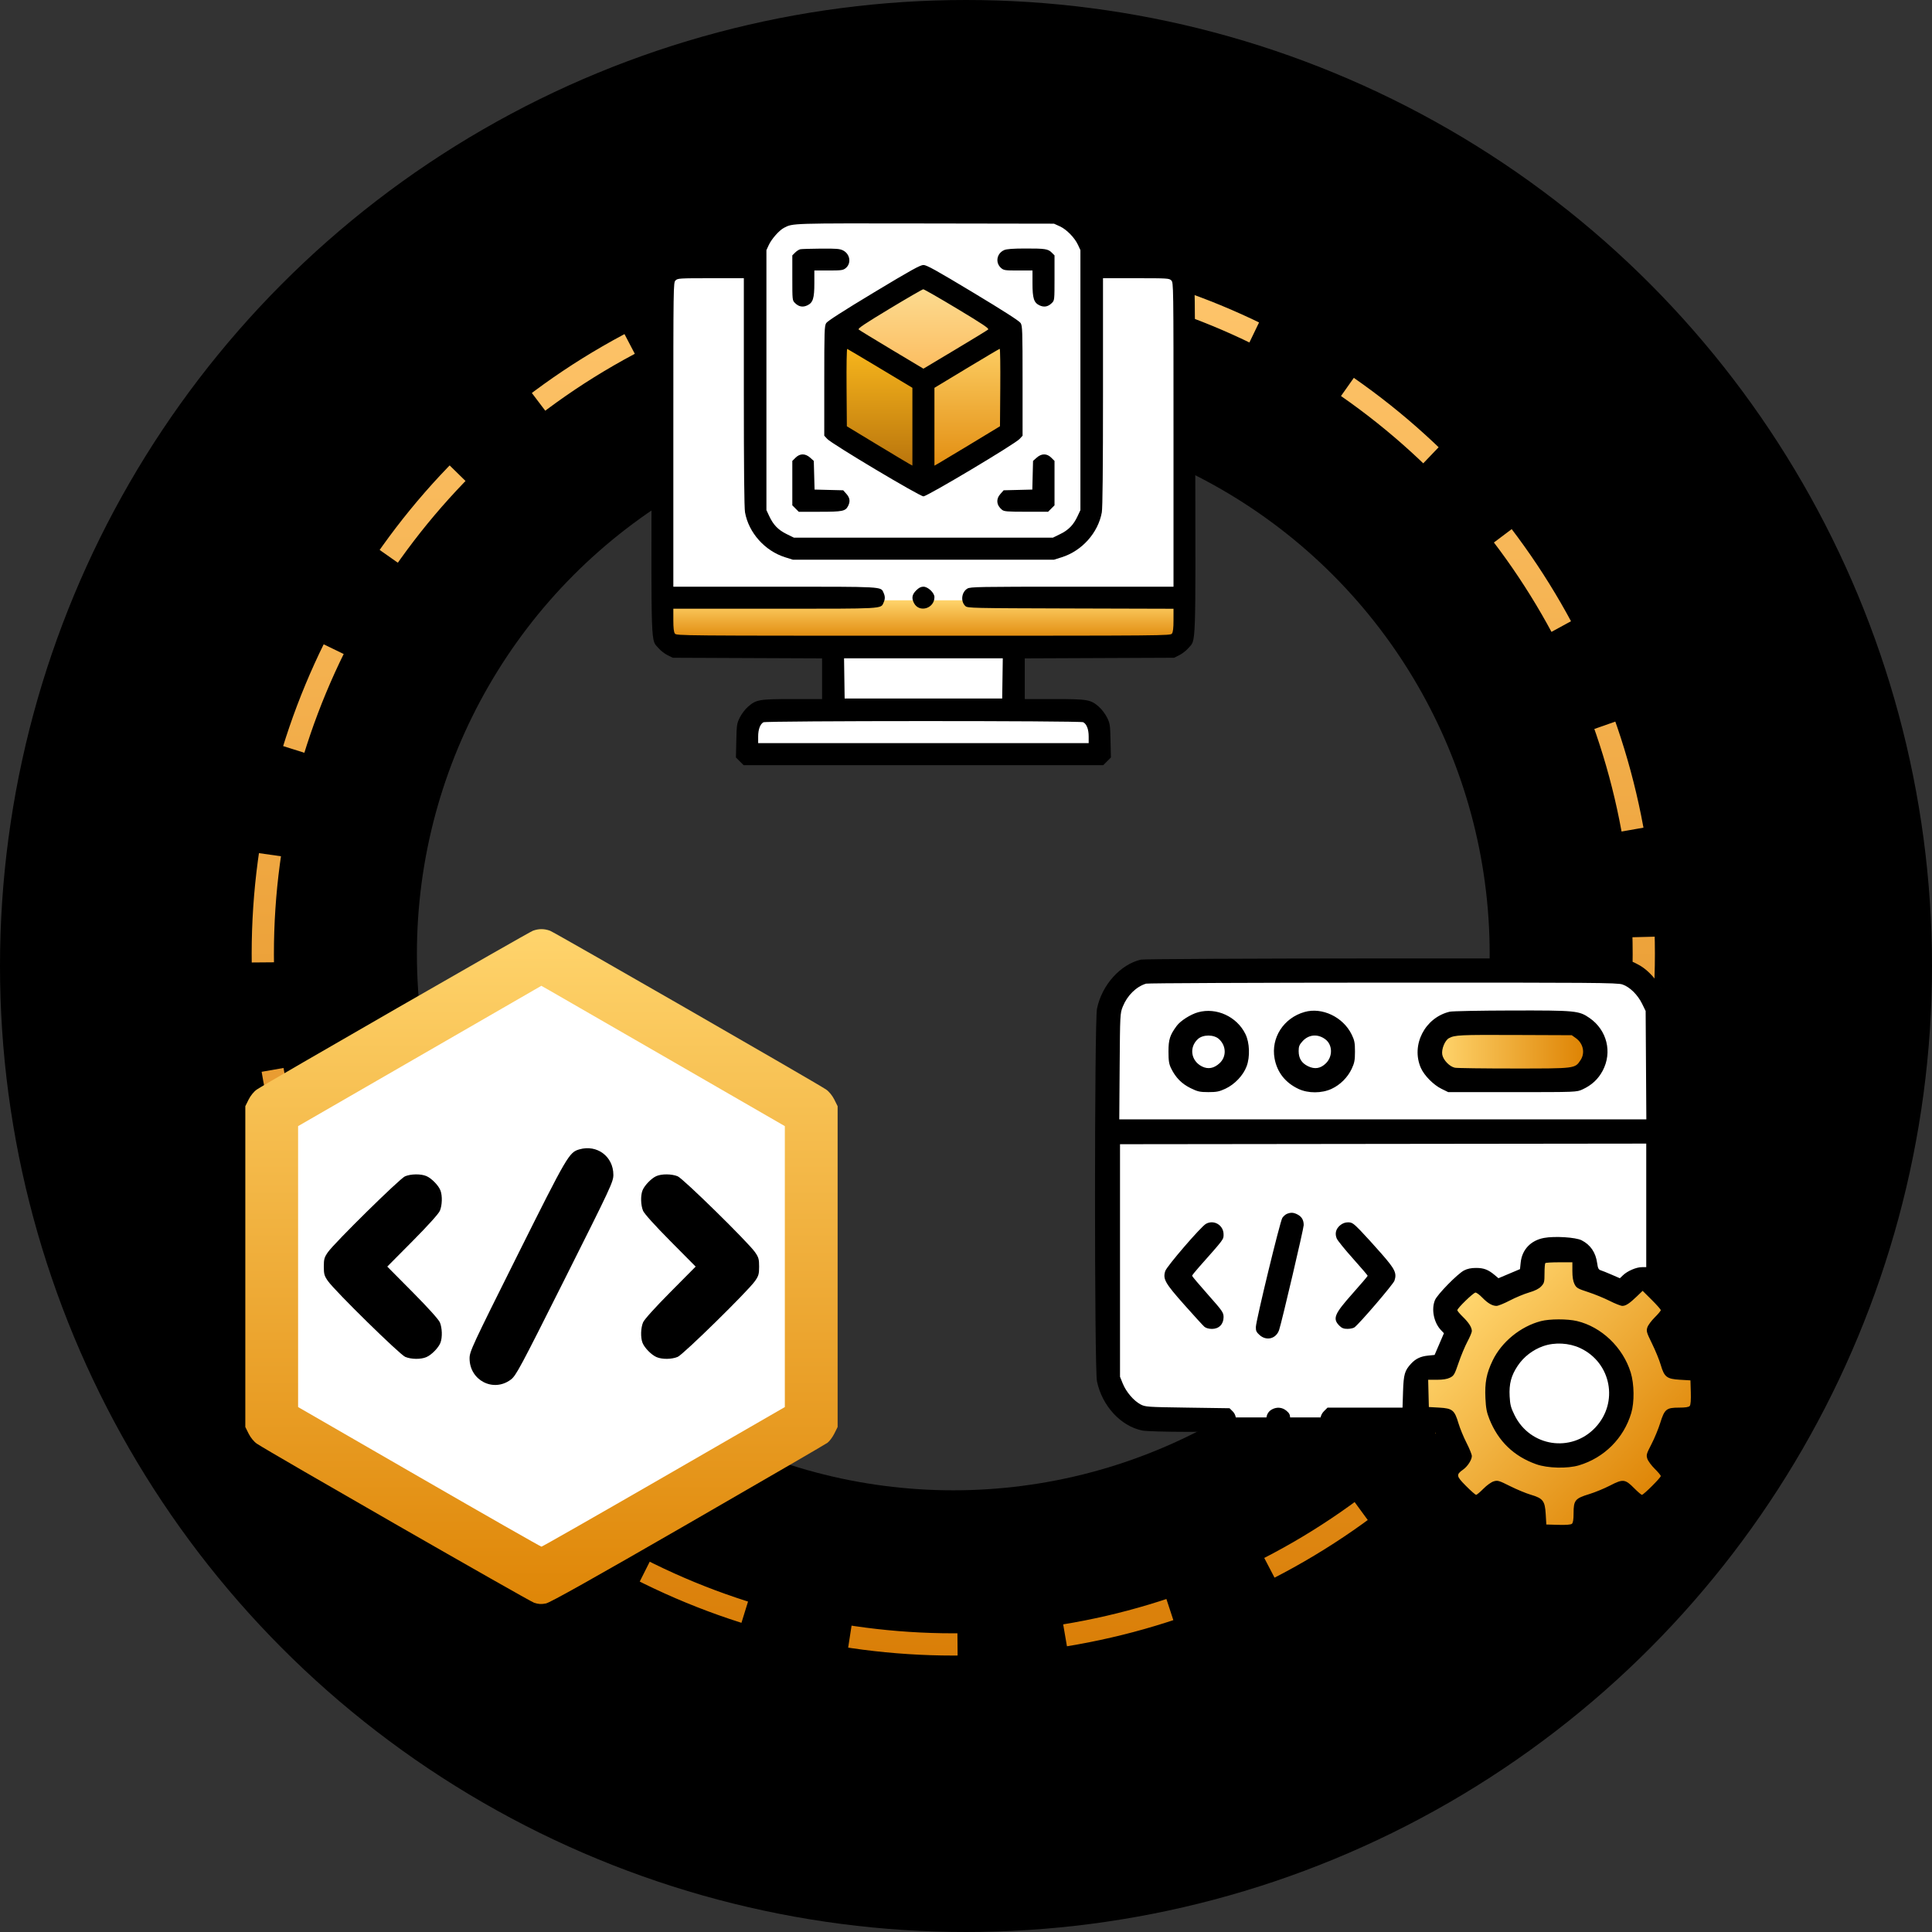
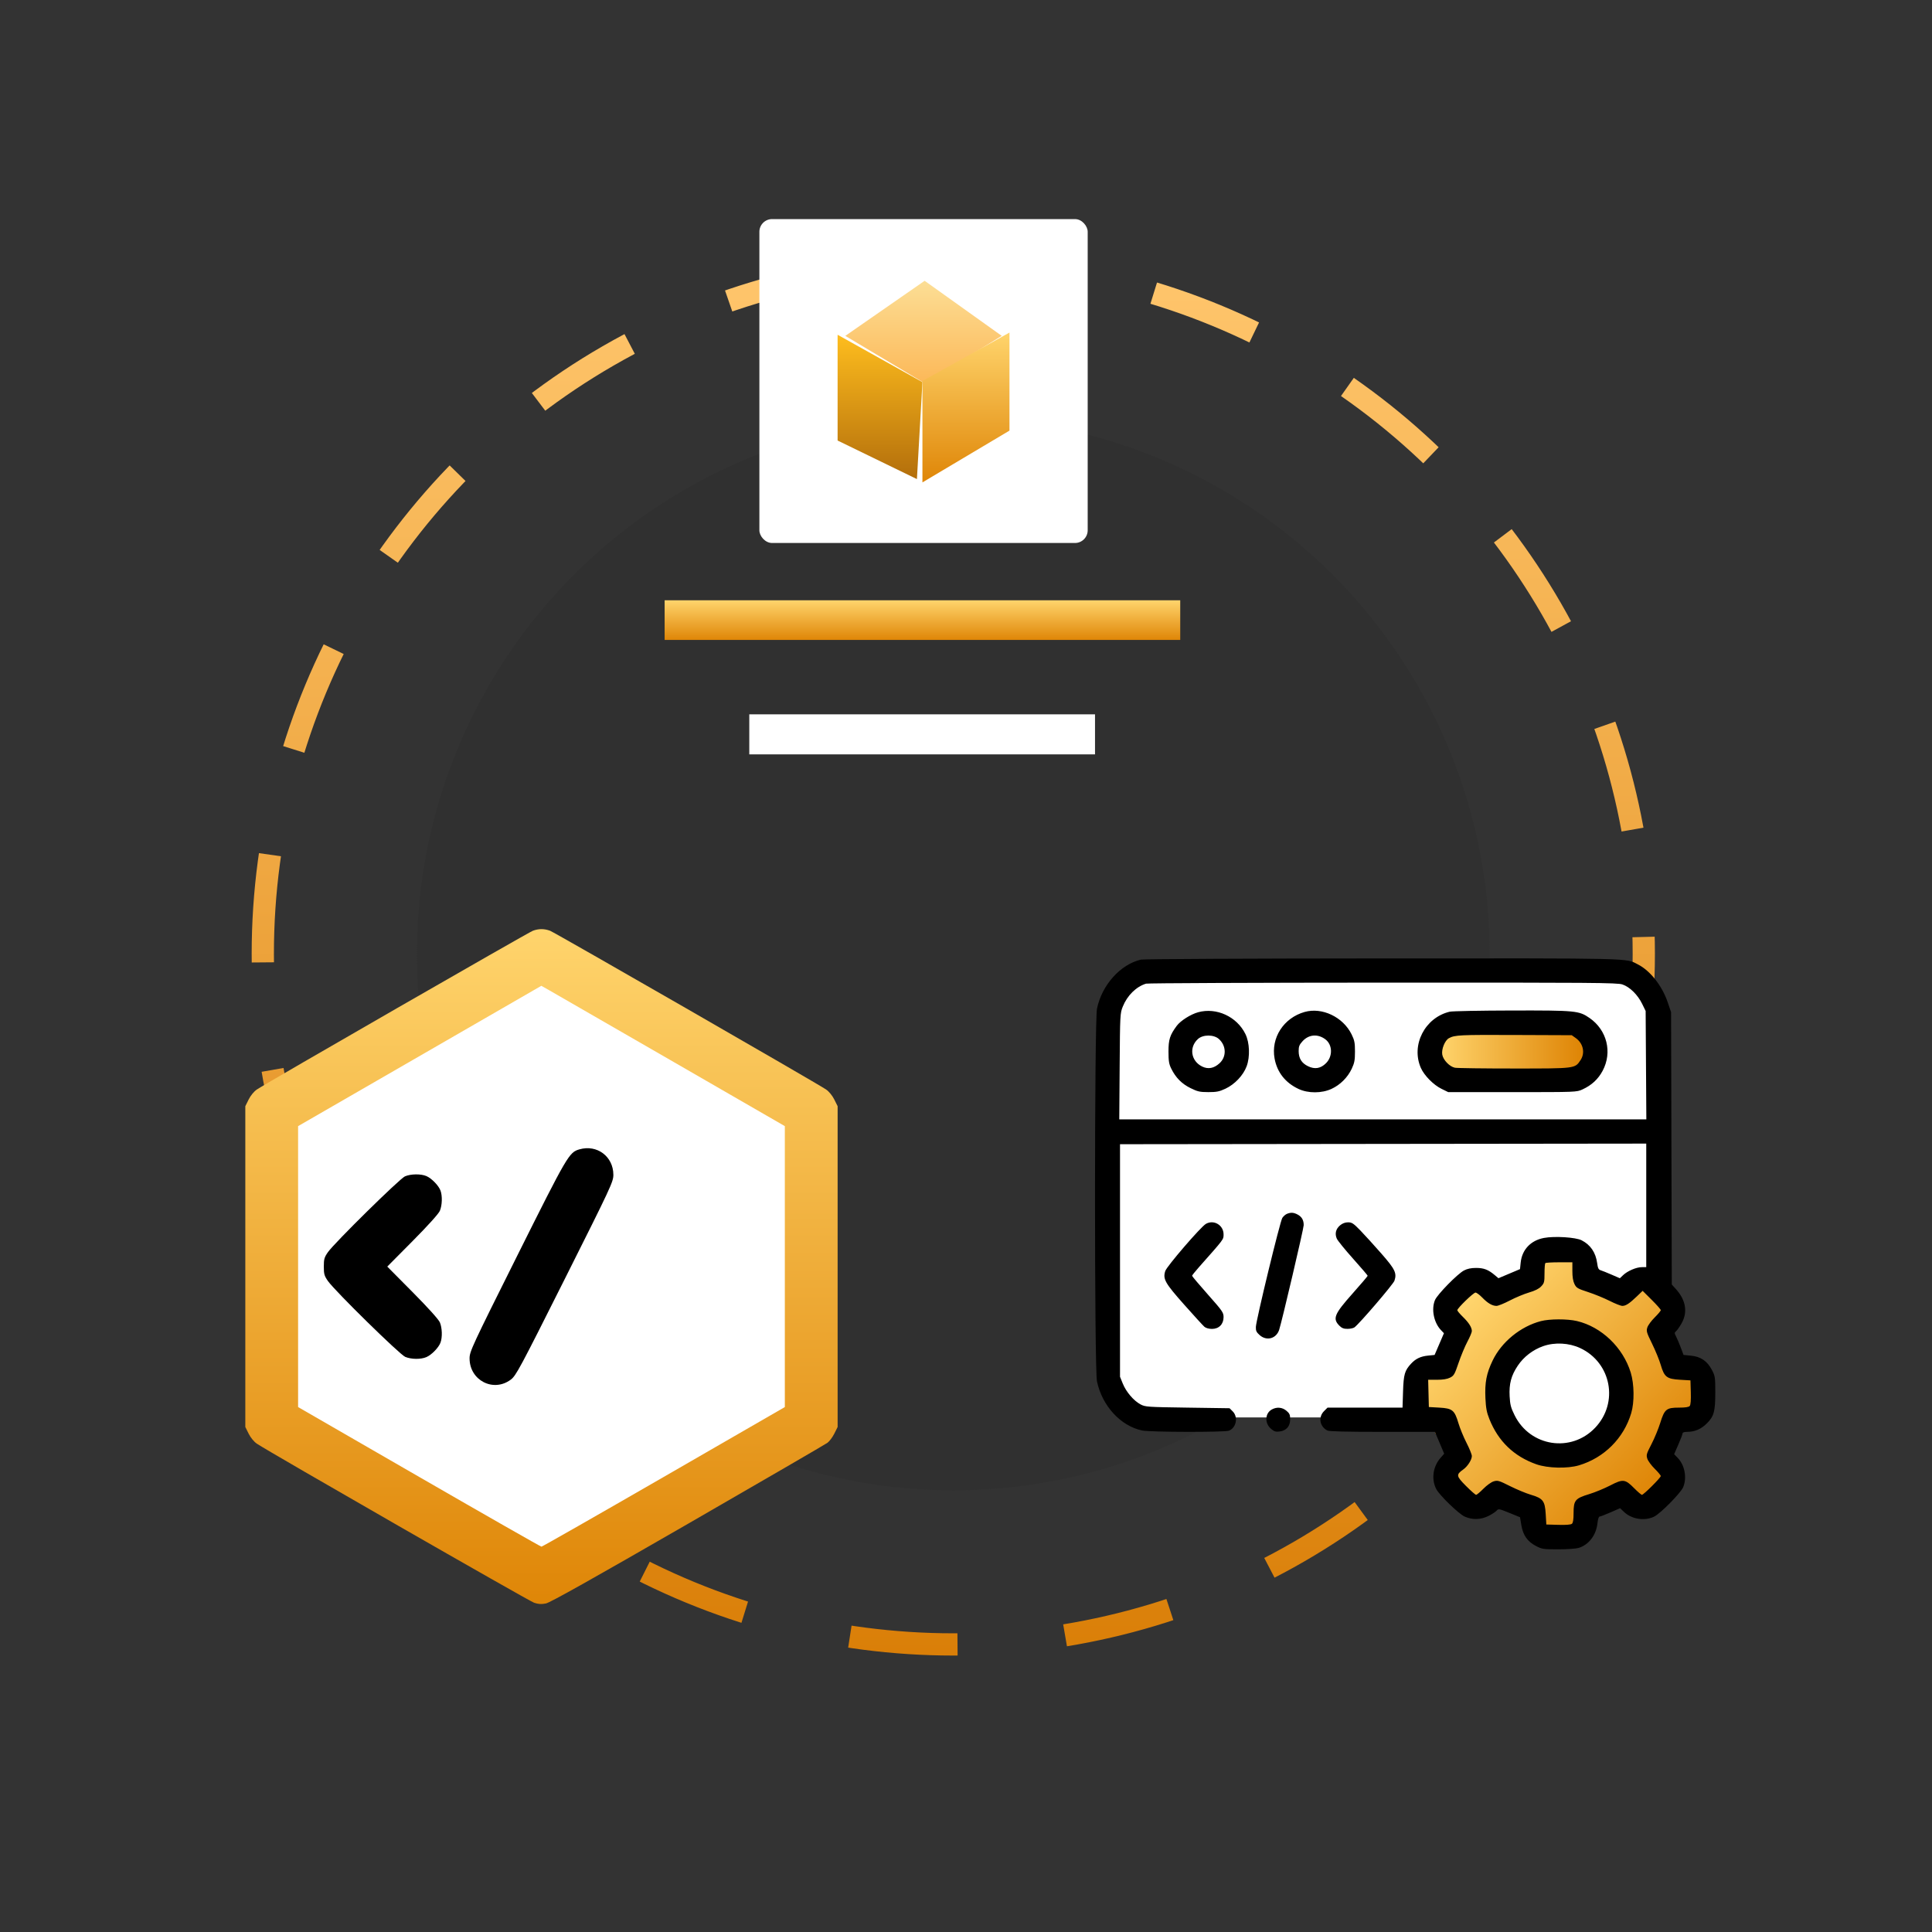
<svg xmlns="http://www.w3.org/2000/svg" width="3040" height="3040" viewBox="0 0 3040 3040" fill="none">
  <rect x="0" y="0" width="3040" height="3040" fill="#333333" stroke="none" />
-   <circle cx="1520" cy="1520" r="1470" fill="black" stroke="black" stroke-width="100" />
  <circle cx="1500" cy="1501" r="1086.5" stroke="url(#paint0_linear_60_296)" stroke-width="35" stroke-dasharray="170 170" />
  <circle cx="1500" cy="1501" r="844" fill="#303030" />
  <path d="M854.498 1508.23L434.724 1753.1V2232.84L854.498 2477.71L1269.28 2232.84V1753.1L854.498 1508.23Z" fill="white" />
  <path fill-rule="evenodd" clip-rule="evenodd" d="M838.508 1464.52C831.34 1467.13 419.197 1704.17 404.231 1714.29C399.629 1717.4 394.394 1723.76 391.258 1730.05L386 1740.61V1992.99V2245.37L391.258 2255.92C394.394 2262.21 399.629 2268.57 404.231 2271.68C423.174 2284.49 832.212 2519.17 840.372 2521.91C847.247 2524.22 851.863 2524.49 859.072 2523.02C865.768 2521.64 932.872 2484.01 1082.42 2397.76C1200 2329.95 1298.78 2272.59 1301.93 2270.3C1305.07 2268.01 1309.98 2261.46 1312.83 2255.75L1318 2245.37V1992.99V1740.61L1312.74 1730.05C1309.62 1723.78 1304.36 1717.38 1299.77 1714.27C1285.04 1704.27 872.716 1467.15 865.492 1464.52C856.274 1461.16 847.728 1461.16 838.508 1464.52ZM1055.09 1668.19L1234.94 1771.96V1992.99L1234.94 2214.01L1044.56 2323.84C939.849 2384.24 853.192 2433.66 851.986 2433.66C850.777 2433.66 764.126 2384.24 659.427 2323.84L469.062 2214.01L469.06 1992.99V1771.96L660.431 1661.56L851.801 1551.16L863.518 1557.79C869.963 1561.44 956.168 1611.12 1055.09 1668.19Z" fill="url(#paint1_linear_60_296)" />
  <path d="M813.824 1975.97C893.102 1817.25 895.468 1813.2 911.713 1808.51C939.453 1800.5 965.127 1819.77 965.127 1848.6C965.127 1859.5 961.543 1867.19 888.845 2012.12C817.921 2153.52 811.943 2164.67 803.746 2170.82C776.382 2191.36 738.873 2172.05 738.873 2137.41C738.873 2126.59 742.608 2118.55 813.824 1975.97Z" fill="black" />
  <path d="M516.088 1970.16C526.471 1955.39 628.924 1854.57 637.163 1851.01C646.329 1847.05 662.265 1846.84 670.96 1850.57C679.101 1854.06 690.092 1865.34 693.081 1873.27C696.234 1881.63 695.798 1896.42 692.136 1905.18C690.214 1909.78 673.482 1928.35 649.181 1952.85L609.373 1992.98L649.181 2033.12C673.482 2057.62 690.214 2076.19 692.136 2080.79C695.798 2089.55 696.234 2104.34 693.081 2112.7C690.092 2120.63 679.101 2131.9 670.96 2135.39C662.119 2139.19 647.178 2139.03 637.616 2135.04C628.97 2131.44 527.156 2031.55 516.088 2015.81C510.347 2007.65 509.521 2004.78 509.521 1992.98C509.521 1981.19 510.347 1978.32 516.088 1970.16Z" fill="black" />
-   <path d="M1010.92 1873.27C1013.82 1865.59 1024.77 1854.16 1032.59 1850.66C1041.02 1846.88 1056.99 1847.01 1066.39 1850.92C1075.03 1854.53 1176.85 1954.42 1187.91 1970.16C1193.65 1978.32 1194.48 1981.19 1194.48 1992.98C1194.48 2004.78 1193.65 2007.65 1187.91 2015.81C1176.85 2031.55 1075.03 2131.44 1066.39 2135.04C1056.82 2139.03 1041.88 2139.19 1033.04 2135.39C1024.9 2131.9 1013.91 2120.63 1010.92 2112.7C1007.77 2104.34 1008.2 2089.55 1011.86 2080.79C1013.79 2076.19 1030.52 2057.62 1054.82 2033.12L1094.63 1992.98L1054.82 1952.85C1030.52 1928.35 1013.79 1909.78 1011.86 1905.18C1008.2 1896.42 1007.77 1881.63 1010.92 1873.27Z" fill="black" />
-   <rect x="1318" y="1025" width="270" height="88" fill="white" />
  <rect x="1179" y="1124" width="544" height="63" fill="white" />
  <rect x="1194.89" y="344.734" width="516.592" height="509.658" rx="20" fill="white" />
-   <rect x="1045.8" y="424.477" width="811.292" height="582.466" fill="white" />
  <path d="M1454.92 603.035L1330.1 528.493L1454.92 441.816L1576.26 528.493L1454.92 603.035Z" fill="url(#paint2_linear_60_296)" />
  <path d="M1317.97 693.177V542.36V526.758L1451.45 601.3L1442.78 753.85L1317.97 693.177Z" fill="url(#paint3_linear_60_296)" />
  <path d="M1451.45 759.049V599.564L1588.4 523.289V677.573L1451.45 759.049Z" fill="url(#paint4_linear_60_296)" />
  <rect x="1045.8" y="944.539" width="811.292" height="62.407" fill="url(#paint5_linear_60_296)" />
-   <path fill-rule="evenodd" clip-rule="evenodd" d="M1244.11 318.172C1206.24 325.886 1177.69 356.622 1171.33 396.51L1170.31 402.923L1113.6 403.444C1059.28 403.942 1056.6 404.122 1049.95 407.712C1041.78 412.131 1033.42 420.631 1028.91 429.101C1025.81 434.936 1025.67 445.914 1025.23 715.924C1024.73 1027.24 1023.95 1005.59 1036.15 1019.84C1039.46 1023.7 1045.87 1028.69 1050.39 1030.92L1058.62 1034.97L1176.07 1035.46L1293.52 1035.95V1067.96V1099.98H1247.02C1194.25 1099.98 1189.82 1100.75 1176.7 1112.3C1172.35 1116.13 1166.75 1123.55 1164.03 1129.08C1159.46 1138.39 1159.13 1140.57 1158.58 1165.43L1157.99 1191.89L1164.04 1197.94L1170.09 1203.99H1453H1735.91L1741.96 1197.94L1748.01 1191.89L1747.42 1165.43C1746.87 1140.57 1746.54 1138.39 1741.97 1129.08C1739.25 1123.55 1733.65 1116.13 1729.3 1112.3C1716.18 1100.75 1711.75 1099.98 1658.98 1099.98H1612.48V1067.96V1035.95L1729.93 1035.46L1847.38 1034.97L1855.61 1030.92C1860.13 1028.69 1866.54 1023.7 1869.85 1019.84C1882.05 1005.59 1881.27 1027.24 1880.77 715.924C1880.33 445.914 1880.19 434.936 1877.09 429.101C1872.58 420.631 1864.22 412.131 1856.05 407.712C1849.41 404.124 1846.7 403.942 1792.4 403.424L1735.68 402.885L1734.66 396.49C1728.96 360.638 1707.36 334.008 1673.51 321.065L1663.62 317.288L1457.33 317.025C1343.87 316.879 1247.92 317.396 1244.11 318.172ZM1667.46 356.046C1678.18 360.893 1690.94 373.9 1696.25 385.386L1700.03 393.563V598.12V802.676L1695.52 812.29C1689.08 826.011 1681.47 833.85 1668.28 840.344L1656.76 846.015H1453H1249.24L1237.72 840.344C1224.53 833.85 1216.92 826.011 1210.48 812.29L1205.97 802.676V598.12V393.563L1209.72 385.457C1214.12 375.925 1226.12 362.379 1233.62 358.468C1247.63 351.163 1243.85 351.281 1455.6 351.628L1658.42 351.959L1667.46 356.046ZM1259.41 392.17C1257.34 392.572 1253.63 394.914 1251.18 397.37L1246.71 401.838V437.217C1246.71 472.307 1246.74 472.631 1250.89 476.781C1256.79 482.679 1263.2 483.887 1270.39 480.457C1279.22 476.248 1281.38 469.391 1281.38 445.625V425.634H1303.68C1323.52 425.634 1326.48 425.242 1330.49 422.092C1339.94 414.654 1337.79 399.665 1326.45 394C1321.34 391.448 1315.86 391.005 1291.78 391.202C1276.05 391.331 1261.48 391.766 1259.41 392.17ZM1580.11 393.492C1568.25 398.653 1565.7 413.437 1575.25 421.733C1579.41 425.346 1581.4 425.634 1602.18 425.634H1624.62V445.625C1624.62 469.391 1626.78 476.248 1635.61 480.457C1642.8 483.887 1649.21 482.679 1655.11 476.781C1659.26 472.631 1659.29 472.307 1659.29 437.217V401.838L1654.93 397.479C1649.11 391.658 1644.48 390.951 1612.7 391.031C1593.61 391.079 1583.99 391.806 1580.11 393.492ZM1374.95 460.28C1326.96 489.192 1302.04 505.187 1300.02 508.385C1297.25 512.776 1297 520.378 1296.99 599.392L1296.98 685.608L1301.75 690.741C1309.14 698.694 1447.1 781.007 1453.05 781.007C1459.02 781.007 1596.93 698.715 1604.25 690.775L1609.02 685.608L1609.01 599.392C1609 520.394 1608.75 512.773 1605.98 508.344C1603.93 505.073 1579.72 489.519 1531.09 460.238C1472.91 425.2 1458.05 416.966 1453.05 416.966C1448.03 416.966 1433.18 425.204 1374.95 460.28ZM1170.43 616.87C1170.43 737.144 1171.05 799.351 1172.3 806.258C1178.12 838.389 1203.54 866.829 1235.37 876.845L1247.58 880.685H1453H1658.42L1670.63 876.845C1702.46 866.829 1727.88 838.389 1733.7 806.258C1734.95 799.351 1735.57 737.144 1735.57 616.87V437.768H1787.57C1837.27 437.768 1839.73 437.923 1843.04 441.235C1846.48 444.67 1846.51 447.013 1846.51 683.93V923.157H1686.86C1540.06 923.157 1526.81 923.392 1522.25 926.088C1512.86 931.632 1511.16 946.511 1519.09 953.689C1522.57 956.839 1528.71 956.978 1684.61 957.42L1846.51 957.879V975.724C1846.51 988.4 1845.8 994.543 1844.05 996.934C1841.63 1000.25 1835.66 1000.3 1453 1000.3C1070.34 1000.3 1064.37 1000.25 1061.95 996.934C1060.2 994.543 1059.49 988.396 1059.49 975.698V957.827H1219.06C1392.37 957.827 1385.77 958.193 1390.25 948.341C1392.87 942.593 1392.87 938.391 1390.25 932.643C1385.77 922.791 1392.37 923.157 1219.06 923.157H1059.49V683.93C1059.49 447.013 1059.52 444.67 1062.96 441.235C1066.27 437.923 1068.73 437.768 1118.43 437.768H1170.43V616.87ZM1506.1 485.768C1546.11 509.826 1556.62 516.871 1554.89 518.468C1553.67 519.588 1530.25 533.915 1502.84 550.307L1453 580.112L1403.16 550.307C1375.75 533.915 1352.33 519.594 1351.13 518.483C1349.41 516.907 1360.07 509.745 1399.67 485.86C1427.57 469.029 1451.46 455.223 1452.75 455.18C1454.04 455.138 1478.05 468.903 1506.1 485.768ZM1385.15 579.9L1435.66 610.22V671.389V732.557L1430.9 729.998C1428.28 728.591 1405.07 714.688 1379.32 699.101L1332.52 670.765L1332.06 609.587C1331.81 575.078 1332.27 548.666 1333.13 548.995C1333.96 549.318 1357.38 563.226 1385.15 579.9ZM1573.94 609.721L1573.48 670.725L1528.41 698.042C1503.62 713.067 1480.41 727.01 1476.84 729.026L1470.34 732.69V671.469V610.246L1521.04 579.627C1548.93 562.785 1572.34 548.94 1573.07 548.86C1573.8 548.78 1574.19 576.166 1573.94 609.721ZM1251.78 720.2L1246.71 725.267V760.205V795.142L1251.78 800.21L1256.84 805.277H1289.83C1325.64 805.277 1330.25 804.354 1334.38 796.358C1338.14 789.094 1337.37 783.375 1331.8 777.134L1326.75 771.473L1304.23 770.904L1281.72 770.337L1281.12 747.793L1280.51 725.248L1274.85 720.19C1267.12 713.28 1258.7 713.283 1251.78 720.2ZM1631.15 720.186L1625.49 725.241L1624.92 747.789L1624.35 770.336L1601.8 770.904L1579.25 771.473L1574.2 777.134C1566.88 785.336 1567.85 795.023 1576.72 802.205C1579.94 804.814 1584.84 805.204 1614.79 805.238L1649.16 805.277L1654.22 800.21L1659.29 795.142V760.205V725.267L1654.22 720.2C1647.31 713.283 1638.88 713.28 1631.15 720.186ZM1441.56 929.051C1435.07 935.536 1434.11 941.123 1438.13 948.908C1446.27 964.644 1470.34 957.642 1470.34 939.539C1470.34 932.8 1460.13 923.157 1453 923.157C1449 923.157 1445.81 924.804 1441.56 929.051ZM1577.42 1067.47L1576.95 1099.11H1453H1329.05L1328.58 1067.47L1328.11 1035.84H1453H1577.89L1577.42 1067.47ZM1704.46 1136.43C1709.89 1139.34 1713.03 1147.55 1713.03 1158.83V1169.32H1453H1192.97V1158.83C1192.97 1147.82 1196.03 1139.53 1201.2 1136.52C1205.44 1134.05 1699.85 1133.96 1704.46 1136.43Z" fill="black" />
  <rect x="1743.96" y="1538.49" width="872.816" height="691.773" rx="30" fill="white" />
  <path d="M2362.37 2035.88L2317.58 2014.92L2274.7 2059.7L2287.09 2094.96L2274.7 2145.46L2233.73 2159.75V2222.64L2268.99 2235.03L2287.09 2293.15L2274.7 2336.03L2310.91 2371.29L2357.6 2358.9L2409.06 2376.05L2417.63 2417.02L2479.57 2422.74L2495.77 2376.05L2551.98 2350.32L2585.33 2371.29L2627.26 2326.5L2609.16 2283.62L2632.98 2244.56L2677.76 2222.64V2166.42L2632.98 2151.18L2613.92 2094.96L2627.26 2051.13L2585.33 2009.2L2534.83 2025.4L2506.25 2014.92L2490.05 1978.71L2428.11 1964.42L2402.39 2009.2L2362.37 2035.88Z" fill="url(#paint6_linear_60_296)" />
  <circle cx="2456.7" cy="2194.06" r="95.286" fill="white" />
  <rect x="2252.79" y="1626.15" width="245.837" height="59.077" fill="url(#paint7_linear_60_296)" />
  <path fill-rule="evenodd" clip-rule="evenodd" d="M1795.22 1509.95C1762.81 1517.59 1733.96 1549.76 1726.14 1586.97C1721.98 1606.78 1721.94 2153.96 1726.09 2173.58C1734.28 2212.23 1763.34 2243.82 1797.22 2250.9C1809.79 2253.54 1926.82 2253.79 1933.63 2251.2C1945.23 2246.79 1948.64 2229.78 1939.71 2220.85L1934.73 2215.86L1868.55 2214.9C1804.88 2213.99 1802.06 2213.79 1794.5 2209.74C1783.82 2204.03 1771.96 2190.09 1766.69 2177.07L1762.34 2166.31V1983.36V1800.41L2176.36 1799.93L2590.37 1799.45V1896.65V1993.84L2583.23 1993.88C2574.65 1993.93 2560.82 1999.88 2553.9 2006.5L2548.86 2011.31L2535.79 2005.65C2528.6 2002.53 2520.87 1999.42 2518.6 1998.74C2515.33 1997.76 2514.21 1995.46 2513.14 1987.57C2510.87 1970.82 2502.7 1958.8 2488.69 1951.6C2479.42 1946.83 2446.12 1944.75 2429.44 1947.89C2408.57 1951.82 2394.88 1966.31 2392.78 1986.73L2391.72 1996.95L2374.77 2004.12L2357.82 2011.28L2351.9 2006.3C2341.77 1997.78 2334.74 1995.09 2322.62 1995.09C2314.72 1995.1 2308.84 1996.33 2303.56 1999.09C2293.3 2004.47 2261.57 2036.87 2257.91 2045.71C2251.9 2060.21 2256.12 2081.17 2267.43 2093L2272.04 2097.83L2264.69 2114.92L2257.34 2132L2247.1 2133.03C2235.41 2134.2 2227.62 2137.88 2220.41 2145.65C2210.28 2156.56 2208.54 2162.57 2207.68 2189.65L2206.88 2214.9H2147.88H2088.88L2083.31 2220.47C2073.96 2229.82 2076.54 2244.74 2088.57 2250.89C2091.45 2252.36 2118.25 2253.02 2175.31 2253.02H2257.89L2265.16 2270.22L2272.43 2287.42L2266.79 2293.84C2254.7 2307.61 2251.93 2327.4 2259.9 2342.96C2264.88 2352.69 2295.17 2382.01 2304.7 2386.34C2316.53 2391.71 2330.05 2391.37 2342 2385.42C2347.31 2382.78 2353.07 2379.04 2354.81 2377.12C2357.87 2373.74 2358.57 2373.85 2374.87 2380.49L2391.76 2387.37L2393.81 2399.7C2396.47 2415.69 2403.36 2425.56 2416.73 2432.55C2426.36 2437.58 2428.27 2437.87 2451.73 2437.87C2465.38 2437.87 2479.81 2436.89 2483.8 2435.7C2499.92 2430.87 2511.68 2415.47 2513.62 2396.65C2514.2 2391.03 2515.63 2386.41 2516.79 2386.39C2517.96 2386.38 2525.74 2383.39 2534.09 2379.75L2549.26 2373.12L2555.05 2378.72C2567.17 2390.45 2587.62 2393.75 2602.76 2386.42C2612.71 2381.6 2644.66 2349.21 2648.48 2340.06C2654.67 2325.25 2650.96 2305.4 2639.85 2293.92L2634.25 2288.14L2640.87 2272.96C2644.52 2264.61 2647.51 2256.71 2647.52 2255.4C2647.54 2253.94 2650.21 2253.02 2654.47 2253.02C2666.7 2253.02 2676.66 2248.78 2685.71 2239.73C2697 2228.45 2699 2221.04 2699 2190.6C2699 2167.14 2698.71 2165.23 2693.68 2155.6C2686.39 2141.66 2676.13 2134.66 2660.79 2133.15L2649.04 2132L2644.67 2120.36C2642.27 2113.96 2638.95 2106.12 2637.3 2102.93C2634.58 2097.67 2634.58 2096.91 2637.29 2094.65C2638.94 2093.29 2642.77 2087.84 2645.8 2082.55C2655.89 2064.97 2652.8 2045.81 2637.07 2028.4L2630.56 2021.2L2629.99 1806.94L2629.42 1592.69L2624.21 1577.29C2615.41 1551.28 2596.71 1527.45 2577.36 1517.58C2557.4 1507.39 2577.48 1507.87 2175.01 1508.07C1966.91 1508.18 1799.21 1509.01 1795.22 1509.95ZM2552.89 1549.04C2564.47 1552.99 2576.85 1565.14 2583.86 1579.44L2589.42 1590.78L2589.97 1676.06L2590.52 1761.34H2175.85H1761.17L1761.78 1677.97C1762.37 1596.41 1762.48 1594.36 1766.72 1583.83C1773.75 1566.36 1787.82 1552.49 1803.3 1547.78C1805.93 1546.98 1973.65 1546.25 2176.02 1546.16C2508.25 1546.01 2544.83 1546.29 2552.89 1549.04ZM1885.26 1592.77C1873.46 1596.01 1857.51 1606.15 1851.59 1614.16C1840.82 1628.72 1838.58 1635.71 1838.61 1654.62C1838.63 1669.62 1839.38 1674.25 1843 1681.56C1850.03 1695.79 1859.52 1705.36 1873.34 1712.17C1884.47 1717.65 1887.92 1718.42 1901.37 1718.44C1914.22 1718.46 1918.56 1717.6 1928.14 1713.12C1942.88 1706.22 1956.18 1692.19 1961.56 1677.85C1967.15 1662.96 1966.32 1640.62 1959.66 1627.04C1946.22 1599.62 1914.12 1584.83 1885.26 1592.77ZM2052.83 1592.32C2019.79 1601.66 1999.58 1632.98 2005.55 1665.58C2009.51 1687.23 2022.5 1703.73 2043.21 1713.44C2058.34 1720.54 2079.72 1720.5 2095.17 1713.35C2108.84 1707.03 2120.56 1695.33 2127 1681.59C2131.22 1672.59 2132.05 1668.16 2132.05 1654.62C2132.05 1640.75 2131.29 1636.87 2126.73 1627.58C2113.31 1600.26 2080.36 1584.54 2052.83 1592.32ZM2281.17 1591.9C2242.05 1601.12 2219.84 1644.46 2235.77 1680.47C2241.01 1692.32 2255.55 1707.05 2268.07 1713.2L2278.79 1718.47H2379.79C2480.76 1718.47 2480.8 1718.46 2490.17 1714.14C2504.54 1707.52 2514.7 1698.09 2521.76 1684.85C2537.29 1655.71 2528.61 1620.78 2501.12 1601.79C2484.47 1590.29 2479.44 1589.81 2378.92 1590.02C2329.09 1590.13 2285.1 1590.97 2281.17 1591.9ZM1917.99 1634.92C1929.7 1645.51 1930.14 1662.77 1918.95 1673.02C1910.16 1681.08 1901.02 1682.8 1891.56 1678.17C1873.88 1669.5 1870.6 1647.88 1884.99 1634.86C1892.96 1627.64 1909.99 1627.67 1917.99 1634.92ZM2085.36 1635.29C2096.8 1643.8 2097.35 1662.07 2086.5 1672.92C2078.09 1681.33 2068.9 1682.9 2058.23 1677.73C2048.08 1672.82 2043.44 1665.31 2043.44 1653.83C2043.44 1646.56 2044.51 1643.86 2049.66 1638.25C2059.38 1627.64 2073.5 1626.47 2085.36 1635.29ZM2479.58 1633.47C2491.27 1641.8 2494.48 1656.9 2486.95 1668.16C2478.07 1681.46 2479.34 1681.3 2382.41 1681.3C2334.59 1681.3 2292.69 1680.75 2289.29 1680.07C2281.01 1678.41 2271.02 1668.11 2269.42 1659.57C2267.83 1651.09 2273.53 1636.99 2279.93 1633.56C2289.27 1628.56 2296.85 1628.19 2383.6 1628.54L2473.17 1628.9L2479.58 1633.47ZM2024.97 1910.01C2022.67 1910.93 2019.41 1913.79 2017.73 1916.36C2014.17 1921.79 1976.52 2076.97 1976.11 2087.88C1975.89 2093.92 1976.92 2096.18 1982.03 2100.74C1993.01 2110.55 2008.21 2106.44 2012.77 2092.43C2017.18 2078.86 2051.29 1933.41 2051.36 1927.85C2051.47 1919.89 2048.31 1914.45 2041.57 1910.96C2035.36 1907.75 2031.16 1907.51 2024.97 1910.01ZM1897.45 1925.78C1889.38 1930.44 1835.78 1992.68 1833.51 2000.03C1829.6 2012.66 1833.04 2018.75 1863.45 2053.02C1878.74 2070.26 1893 2085.86 1895.14 2087.7C1897.5 2089.73 1902.16 2091.03 1907.03 2091.03C1918.01 2091.03 1925.28 2083.66 1925.28 2072.54C1925.28 2065.25 1923.68 2062.94 1900.51 2036.79C1886.88 2021.42 1875.73 2008.22 1875.73 2007.46C1875.73 2006.7 1880.66 2000.52 1886.69 1993.72C1926.56 1948.76 1925.28 1950.47 1925.28 1942.23C1925.28 1927.72 1909.87 1918.61 1897.45 1925.78ZM2108.6 1928.07C2101.86 1933.74 2100.03 1941.25 2103.48 1949.06C2104.87 1952.2 2116.36 1966.35 2129.02 1980.5C2141.67 1994.65 2152.03 2006.77 2152.04 2007.43C2152.05 2008.1 2141.28 2020.74 2128.11 2035.54C2099.37 2067.82 2096.48 2074.95 2107.65 2086.12C2111.37 2089.84 2114.47 2091.02 2120.4 2090.97C2124.71 2090.94 2129.61 2089.87 2131.28 2088.59C2139.69 2082.17 2192.36 2020.69 2194.18 2015.17C2198.13 2003.2 2195.19 1997.13 2173.4 1972.29C2162.2 1959.51 2147.42 1943.27 2140.57 1936.19C2129.67 1924.96 2127.22 1923.33 2121.17 1923.33C2116.57 1923.33 2112.35 1924.92 2108.6 1928.07ZM2474.13 2000.03C2474.13 2009.37 2475.21 2016.01 2477.46 2020.52C2480.48 2026.57 2482.49 2027.74 2498.9 2033.08C2508.86 2036.32 2524.06 2042.54 2532.68 2046.9C2541.31 2051.26 2550.34 2054.82 2552.75 2054.82C2558.19 2054.82 2563.96 2051.04 2575.62 2039.83L2584.68 2031.12L2598.96 2045.31C2606.82 2053.11 2613.24 2060.4 2613.24 2061.52C2613.24 2062.63 2608.96 2067.76 2603.74 2072.91C2598.51 2078.06 2593.29 2085.13 2592.14 2088.62C2590.22 2094.43 2590.84 2096.59 2599.6 2114.43C2604.86 2125.15 2610.92 2139.97 2613.08 2147.37C2618.74 2166.78 2622.58 2169.78 2643.37 2171.03L2659.93 2172.02L2660.48 2190.8C2660.84 2203.01 2660.26 2210.51 2658.82 2212.24C2657.27 2214.1 2652.16 2214.9 2641.85 2214.9C2622.02 2214.9 2619.14 2217.28 2612.33 2239.15C2609.47 2248.35 2603.27 2263.31 2598.56 2272.41C2590.68 2287.6 2590.16 2289.46 2592.1 2295.37C2593.27 2298.9 2598.51 2306.01 2603.74 2311.16C2608.96 2316.31 2613.24 2321.44 2613.24 2322.55C2613.24 2325.13 2586.18 2352.11 2583.59 2352.11C2582.53 2352.11 2577.05 2347.43 2571.39 2341.71C2557.15 2327.29 2553.81 2326.91 2533.52 2337.44C2524.43 2342.15 2509.53 2348.28 2500.39 2351.06C2478.54 2357.71 2476.03 2360.77 2476.03 2380.72C2476.03 2391.03 2475.23 2396.15 2473.37 2397.69C2471.64 2399.13 2464.14 2399.71 2451.93 2399.35L2433.15 2398.8L2432.16 2382.24C2430.91 2361.49 2427.91 2357.64 2408.5 2351.89C2401.1 2349.7 2386.5 2343.63 2376.06 2338.4C2358.55 2329.63 2356.55 2329.04 2350.32 2330.91C2346.54 2332.04 2339.4 2337.16 2334.12 2342.52C2328.92 2347.8 2323.76 2352.11 2322.65 2352.11C2321.53 2352.11 2314.34 2345.79 2306.66 2338.06C2291.22 2322.51 2290.88 2320.45 2302.47 2312.19C2309.34 2307.3 2315.95 2296.94 2315.95 2291.07C2315.95 2288.66 2312.18 2279.33 2307.57 2270.33C2302.96 2261.33 2297.28 2247.54 2294.95 2239.68C2288.78 2218.84 2285.44 2216.08 2264.94 2214.9L2248.3 2213.95L2247.76 2192.51L2247.22 2171.07L2261.1 2171.07C2270.5 2171.07 2277.13 2169.99 2281.64 2167.73C2287.7 2164.7 2288.9 2162.61 2295.08 2144.39C2298.82 2133.39 2305.04 2118.46 2308.91 2111.23C2312.78 2104 2315.95 2096.45 2315.95 2094.46C2315.95 2088.71 2311.22 2081.21 2301.81 2072.05C2297.01 2067.38 2293.08 2062.69 2293.08 2061.62C2293.08 2058.46 2318.45 2033.86 2321.71 2033.86C2323.36 2033.86 2328.1 2037.36 2332.24 2041.64C2340.95 2050.64 2348.11 2054.82 2354.78 2054.82C2357.37 2054.82 2366.78 2051.01 2375.69 2046.34C2384.61 2041.68 2398.18 2036.03 2405.86 2033.77C2415.36 2030.99 2421.48 2027.91 2425.05 2024.12C2429.85 2019.03 2430.29 2017.29 2430.29 2003.66C2430.29 1995.46 2430.87 1988.19 2431.57 1987.49C2432.26 1986.79 2442.13 1986.22 2453.48 1986.22H2474.13L2474.13 2000.03ZM2424.58 2078.78C2392.56 2087.15 2362.72 2111.51 2348.7 2140.73C2338.9 2161.14 2336.17 2175.39 2337.32 2200.14C2338.04 2215.66 2339.33 2222.4 2343.58 2233.01C2357.55 2267.86 2382.08 2291.49 2417.27 2303.99C2435.17 2310.34 2466.43 2311.12 2484.61 2305.66C2524.31 2293.73 2554.99 2263.03 2566.75 2223.48C2571.89 2206.19 2571.52 2177.78 2565.92 2159.64C2553.73 2120.12 2519.9 2087.76 2481.28 2078.65C2466.31 2075.12 2438.32 2075.18 2424.58 2078.78ZM2486.41 2121.2C2535.4 2144.12 2547.32 2207.06 2510.13 2246.38C2472.35 2286.33 2407.69 2276.41 2383.23 2226.9C2377.31 2214.93 2376.11 2210.35 2375.41 2196.98C2374.38 2177.41 2377.85 2164.41 2388.21 2148.92C2397.59 2134.9 2411.94 2123.87 2428.21 2118.16C2446.38 2111.78 2468.8 2112.95 2486.41 2121.2ZM2001.3 2217.76C1990.24 2223.77 1989.64 2239.58 2000.13 2248.4C2005.09 2252.58 2007.37 2253.24 2013.8 2252.38C2024.3 2250.97 2030.1 2244.11 2030.1 2233.07C2030.1 2226.14 2029.13 2223.96 2024.23 2219.84C2017.63 2214.28 2009.12 2213.51 2001.3 2217.76Z" fill="black" />
  <defs>
    <linearGradient id="paint0_linear_60_296" x1="1500" y1="397" x2="1500" y2="2605" gradientUnits="userSpaceOnUse">
      <stop stop-color="#FFC66D" />
      <stop offset="1" stop-color="#DA7F08" />
    </linearGradient>
    <linearGradient id="paint1_linear_60_296" x1="852" y1="1462" x2="852" y2="2523.93" gradientUnits="userSpaceOnUse">
      <stop stop-color="#FFD46C" />
      <stop offset="1" stop-color="#DF8607" />
    </linearGradient>
    <linearGradient id="paint2_linear_60_296" x1="1453.18" y1="441.816" x2="1453.18" y2="603.035" gradientUnits="userSpaceOnUse">
      <stop stop-color="#FCDE95" />
      <stop offset="1" stop-color="#FCB858" />
    </linearGradient>
    <linearGradient id="paint3_linear_60_296" x1="1384.71" y1="526.758" x2="1384.71" y2="753.85" gradientUnits="userSpaceOnUse">
      <stop stop-color="#FEBD1E" />
      <stop offset="1" stop-color="#B36E0B" />
    </linearGradient>
    <linearGradient id="paint4_linear_60_296" x1="1519.92" y1="523.289" x2="1519.92" y2="759.049" gradientUnits="userSpaceOnUse">
      <stop stop-color="#FFD46C" />
      <stop offset="1" stop-color="#DF8607" />
    </linearGradient>
    <linearGradient id="paint5_linear_60_296" x1="1451.45" y1="944.539" x2="1451.45" y2="1006.95" gradientUnits="userSpaceOnUse">
      <stop stop-color="#FFD46C" />
      <stop offset="1" stop-color="#DF8607" />
    </linearGradient>
    <linearGradient id="paint6_linear_60_296" x1="2298.52" y1="2060.66" x2="2597.72" y2="2344.61" gradientUnits="userSpaceOnUse">
      <stop stop-color="#FFD46C" />
      <stop offset="1" stop-color="#DF8607" />
    </linearGradient>
    <linearGradient id="paint7_linear_60_296" x1="2264.22" y1="1656.64" x2="2485.28" y2="1656.64" gradientUnits="userSpaceOnUse">
      <stop stop-color="#FFD46C" />
      <stop offset="1" stop-color="#DF8607" />
    </linearGradient>
  </defs>
</svg>